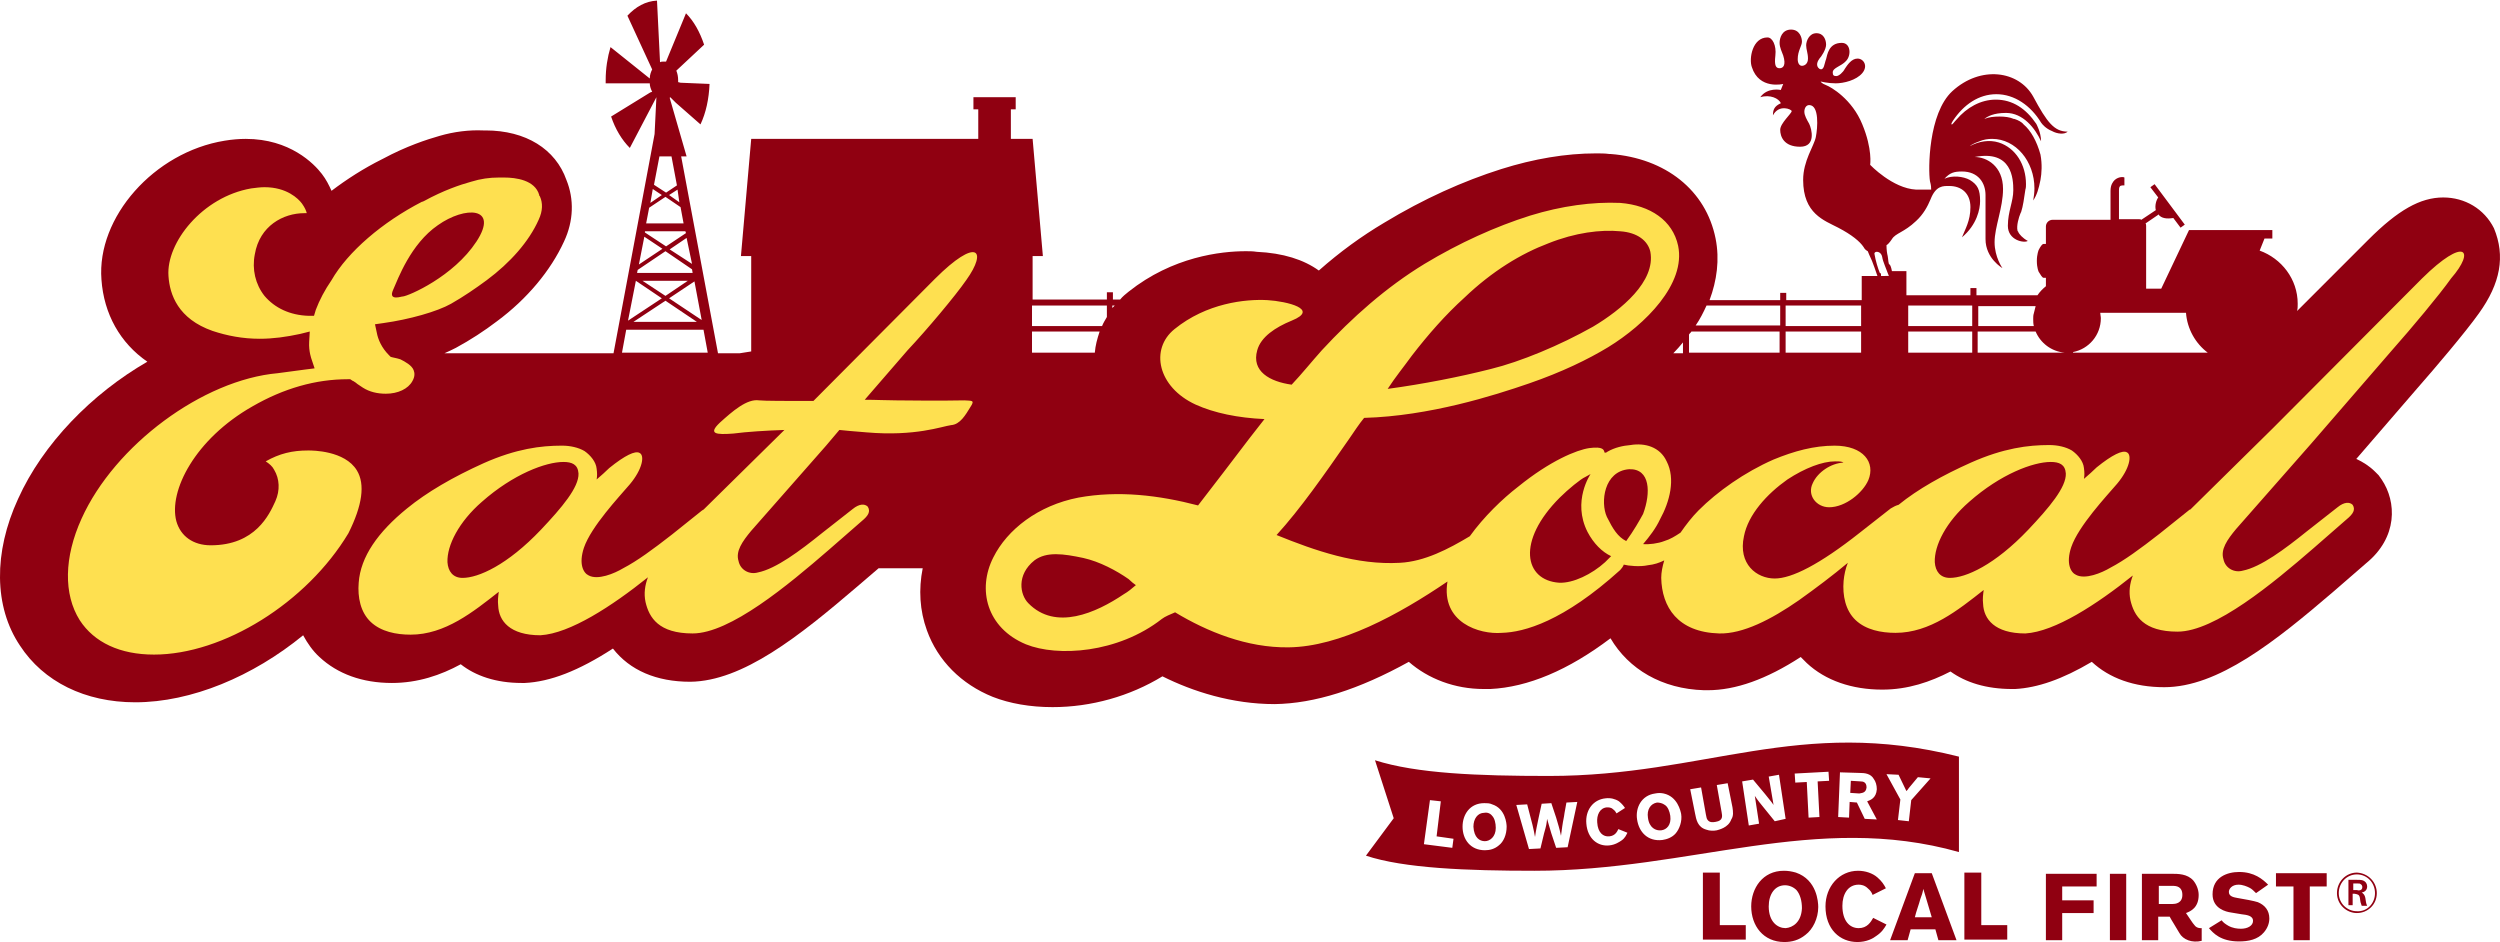
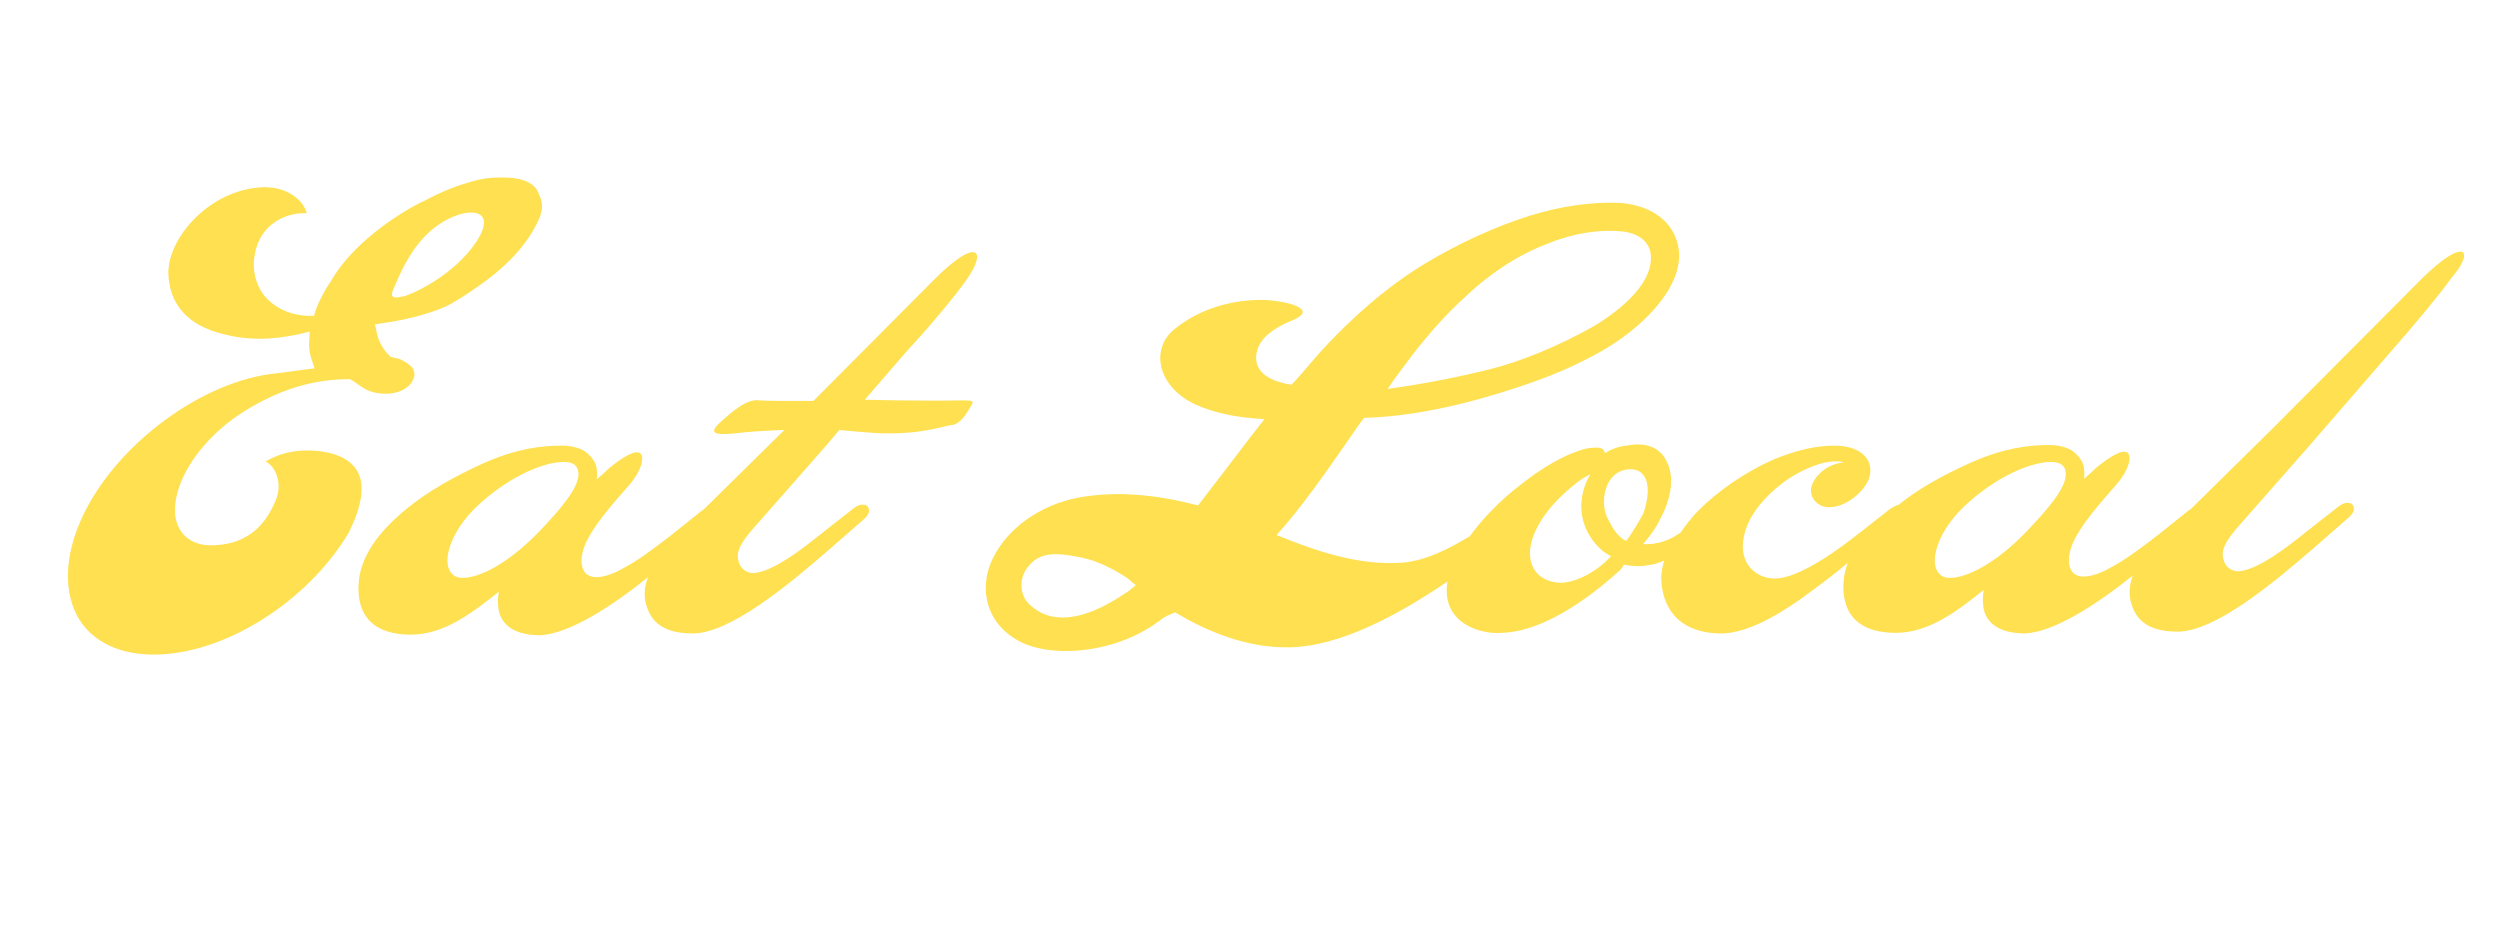
<svg xmlns="http://www.w3.org/2000/svg" id="Layer_1" x="0px" y="0px" viewBox="0 0 414 156" style="enable-background:new 0 0 414 156;" xml:space="preserve">
  <style type="text/css"> .st0{fill:#900011;} .st1{fill:#FEE050;} </style>
  <g>
-     <path class="st0" d="M247.1,135.1c0.4,0.4,0.6,1.2,0.6,2c0,1.5-1,2.2-1.8,2.2c-0.9,0-1.8-0.6-1.9-2.4c0-1.3,0.7-2.3,1.8-2.3 C246.3,134.5,246.8,134.7,247.1,135.1z M284.8,144.5h-2.8v11.1h7.1v-2.4h-4.3V144.5z M301.1,150.2c0,1.9-0.9,3.7-2.1,4.6 c-1.1,0.9-2.3,1.2-3.5,1.2c-3.5,0-5.5-2.7-5.5-5.9c0-3,1.9-5.9,5.4-5.9c0.7,0,1.3,0.1,2,0.3C300.9,145.7,301.1,149.4,301.1,150.2z M298.4,150.4c0-1.2-0.3-2.3-0.9-3c-0.5-0.5-1.2-0.8-1.9-0.8c-1.7,0-2.7,1.5-2.7,3.5c0,2.6,1.5,3.6,2.8,3.6 C296.9,153.6,298.3,152.7,298.4,150.4z M319.9,144.6l4.1,11.1H321l-0.5-1.8h-4.1l-0.5,1.8h-2.9l4.1-11.1H319.9z M319.9,151.9 l-1.4-4.7c-0.1,0.6-0.3,1.2-0.5,1.7c-0.2,0.8-0.7,2.1-0.9,3H319.9z M307.8,153.7c-1.5,0-2.7-1.2-2.7-3.7c0-1.9,0.9-3.5,2.7-3.5 c0.4,0,1,0.1,1.5,0.6c0.5,0.4,0.7,0.8,0.8,1.1l2.2-1.1c-0.3-0.6-0.7-1.2-1.4-1.8c-0.8-0.7-2-1.1-3.2-1.1c-3.1,0-5.4,2.6-5.4,5.9 c0,3.8,2.4,5.9,5.3,5.9c1.5,0,2.6-0.6,3.1-1c0.9-0.6,1.3-1.2,1.7-1.9l-2.2-1.1C309.8,152.7,309.2,153.7,307.8,153.7z M328.1,144.5 h-2.8v11.1h7.1v-2.4h-4.3V144.5z M324.4,125.3v15.8c-23.7-6.7-44.5,3.1-70.3,3.1c-11.1,0-21.6-0.4-27.9-2.5l4.6-6.2l-3.1-9.6 c6.9,2.2,17,2.6,28.8,2.6C282.4,128.5,297.9,118.6,324.4,125.3z M240.7,138.9l-2.8-0.4l0.7-5.8l-1.8-0.2l-1,7.3l4.7,0.6 L240.7,138.9z M249.5,136.9c0-0.5-0.2-3-2.4-3.7c-0.4-0.2-0.9-0.2-1.3-0.2c-2.4,0-3.6,1.9-3.6,3.9c0,2.1,1.3,3.9,3.7,3.9 c0.8,0,1.6-0.2,2.3-0.8C249,139.4,249.5,138.2,249.5,136.9z M261.2,132.8l-1.8,0.1c-0.1,0.7-0.3,1.5-0.4,2.3 c-0.3,1.5-0.3,1.8-0.5,3.2c-0.3-1.4-0.4-1.6-0.8-3c-0.3-0.8-0.5-1.6-0.8-2.4l-1.6,0.1l-0.5,2.3c-0.3,1.5-0.4,1.8-0.6,3.2 c-0.3-1.6-0.4-2-1.3-5.4l-1.8,0.1l2.1,7.3l1.9-0.1l0.6-2.5c0.4-1.4,0.4-1.5,0.5-2.4c0.3,1,0.3,1.1,0.7,2.4c0.3,0.8,0.5,1.6,0.8,2.4 l1.9-0.1L261.2,132.8z M269.5,137.9l-1.5-0.6c-0.2,0.4-0.5,1.1-1.5,1.2c-1,0.1-1.9-0.6-2-2.3c-0.1-1.2,0.4-2.4,1.6-2.5 c0.3,0,0.7,0,1,0.3c0.3,0.2,0.5,0.5,0.6,0.7l1.4-0.9c-0.2-0.3-0.5-0.7-1-1.1c-0.6-0.4-1.4-0.6-2.2-0.5c-2.1,0.2-3.4,2-3.2,4.2 c0.2,2.5,1.9,3.8,3.8,3.6c1-0.1,1.7-0.6,2-0.8C269.1,138.8,269.3,138.3,269.5,137.9z M278.4,134.8c-0.1-0.5-0.6-2.9-2.9-3.4 c-0.5-0.1-0.9-0.1-1.4,0c-2.3,0.3-3.3,2.4-3,4.3c0.3,2.1,1.8,3.7,4.2,3.4c0.7-0.1,1.6-0.4,2.2-1.1 C278.1,137.3,278.6,136,278.4,134.8z M286.9,133.7l-0.8-4l-1.8,0.3l0.8,4.5c0.1,0.6,0.3,1.4-1,1.6c-0.5,0.1-1,0.1-1.3-0.3 c-0.2-0.2-0.2-0.5-0.3-0.9l-0.8-4.5l-1.8,0.3l0.8,4c0.2,1,0.4,2.3,1.9,2.7c0.5,0.2,1.2,0.2,1.7,0.1c0.3-0.1,1.9-0.4,2.4-1.8 C287.1,135.1,287,134.4,286.9,133.7z M295.7,135.6l-1.1-7.3l-1.7,0.3l0.8,4.7c-0.4-0.6-0.7-0.9-1.4-1.8l-2-2.4l-1.8,0.3l1.1,7.3 l1.7-0.3l-0.7-4.6c0.6,0.9,0.8,1.1,1.6,2.1l1.7,2.1L295.7,135.6z M301,129.4l1.9-0.1l-0.1-1.5l-5.6,0.3l0.1,1.5l1.9-0.1l0.3,5.9 l1.8-0.1L301,129.4z M312.4,128.2l2.3,4.2l-0.4,3.4l1.8,0.2l0.4-3.5l3.2-3.6l-2.1-0.2l-1.5,1.8c-0.2,0.3-0.2,0.3-0.4,0.5l-1.3-2.7 L312.4,128.2z M308,128l-3.3-0.1l-0.3,7.4l1.8,0.1l0.1-2.6l1.2,0.1l1.3,2.7l2,0.1l-1.6-3c0.5-0.2,1.5-0.5,1.6-2 c0-0.7-0.2-1.3-0.5-1.7C309.8,128.1,308.8,128,308,128z M338.8,155.7h2.7v-4.5h5.2v-2.1h-5.2v-2.3h5.7v-2.1h-8.4V155.7z M364.6,153.7v2.1c-1.6,0.4-3.1-0.2-3.7-1.3c-0.5-0.9-1.3-2.1-1.6-2.7c-0.1,0-0.1,0-0.2,0h-0.3h-0.2h-1.2v3.9h-2.7v-11h4.9 c1.1,0,2.6,0,3.6,1.1c0.5,0.6,0.9,1.5,0.9,2.4c0,2.1-1.3,2.7-2.1,3c0.5,0.7,1.1,1.7,1.4,2C363.8,153.8,364.6,153.7,364.6,153.7z M361.4,148.2c0-1.4-1-1.5-1.6-1.5h-2.3v3h2.3C360.2,149.7,361.4,149.6,361.4,148.2z M349.4,155.7h2.7v-11h-2.7V155.7z M373.9,149.4c-0.6-0.2-2.2-0.5-3.4-0.7c-0.5-0.1-1.4-0.2-1.4-1c0-0.5,0.5-1.2,1.6-1.2c0.7,0,1.4,0.3,1.8,0.5 c0.4,0.2,0.7,0.5,1.1,0.9l2-1.4c-0.9-0.9-2.3-2.1-4.8-2.1c-1.9,0-4.4,0.8-4.4,3.7c0,2.4,2.3,2.9,3,3c0.6,0.1,1.2,0.2,1.8,0.3 c0.8,0.1,1.9,0.2,1.9,1.1c0,0.8-0.9,1.3-2,1.3c-0.6,0-1.4-0.1-2.1-0.5c-0.5-0.3-0.8-0.5-1.1-0.9l-2.1,1.3c0.7,0.8,1.9,2.2,5,2.2 c1.5,0,3.1-0.3,4.1-1.5c0.6-0.7,0.9-1.5,0.9-2.3C375.8,150.8,375.1,149.9,373.9,149.4z M376.9,146.8h2.9v8.9h2.7v-8.9h2.8v-2.2 h-8.4V146.8z M391.7,148.7c0.1,0.6,0.1,0.9,0.3,1.3h-0.9c0-0.1-0.1-0.2-0.2-0.6c0-0.1-0.1-0.5-0.1-0.7c-0.1-0.6-0.4-0.6-0.9-0.7 h-0.3v1.9h-0.7v-4.2h1.4c0.4,0,0.7,0,1,0.1c0.5,0.2,0.7,0.6,0.7,1c0,0.5-0.3,0.9-0.9,1C391.4,148,391.6,148.2,391.7,148.7z M391.2,146.9c0-0.2-0.1-0.4-0.3-0.5c-0.1-0.1-0.2-0.1-0.7-0.1h-0.5v1.1h0.6C390.6,147.5,391.2,147.5,391.2,146.9z M393.6,147.9 c0,1.9-1.5,3.3-3.3,3.3c-1.7,0-3.3-1.4-3.3-3.3c0-1.9,1.5-3.4,3.3-3.4C392.2,144.6,393.6,146.1,393.6,147.9z M393.3,147.9 c0-1.7-1.3-3.1-3-3.1c-1.7,0-3,1.4-3,3.1c0,1.7,1.4,3,3,3C392,151,393.3,149.6,393.3,147.9z M309.1,130.4c0-0.9-0.6-1-1-1l-1.6-0.1 l-0.1,2l1.5,0.1C308.2,131.3,309,131.4,309.1,130.4z M275.7,133.3c-0.4-0.3-0.9-0.4-1.3-0.4c-1.1,0.2-1.7,1.2-1.5,2.5 c0.2,1.7,1.3,2.2,2.2,2.1c0.9-0.1,1.7-0.9,1.5-2.4C276.5,134.4,276.2,133.6,275.7,133.3z M410.5,51.9c-2.2,3.1-7.3,9.1-10.2,12.4 L390.2,76c1.1,0.5,2.2,1.2,3.1,2.1l0.6,0.6l0.5,0.7c2.5,3.7,2.7,9.6-2.6,13.9l-5.3,4.6c-9.8,8.4-19.2,15.9-28.1,15.9 c-5,0-9.1-1.5-12-4.2c-4.9,2.9-9,4.3-12.7,4.5l-0.2,0h-0.3c-4.3,0-7.7-1.1-10.2-2.9c-3.3,1.7-7,3-11.3,3c-5,0-9.4-1.5-12.5-4.4 c-0.3-0.3-0.7-0.7-1-1c-5.7,3.7-10.8,5.5-15.4,5.5c-0.2,0-0.4,0-0.6,0c-7-0.2-12.5-3.5-15.5-8.6c-7,5.3-13.7,8.1-19.9,8.4 c-0.3,0-0.7,0-1.1,0c-4.8,0-9.2-1.7-12.4-4.5c-8.3,4.6-15.6,6.9-22.2,7h0h0c-7.1,0-13.6-2.1-18.6-4.6c-5.4,3.3-11.8,5.1-18.2,5.1 c-3.7,0-7.1-0.6-9.9-1.7c-5.2-2.1-9.1-6-10.9-11c-1.2-3.3-1.4-6.8-0.7-10.3h-7.3l-3.5,3c-9.7,8.3-19,15.7-27.7,15.8h0 c-5.6,0-10-1.9-12.8-5.5c-5.7,3.7-10.4,5.5-14.6,5.7l-0.5,0c-4.3,0-7.7-1.2-10.1-3.1c-3.3,1.8-7.1,3.1-11.4,3.1h0h0 c-4.9,0-9-1.5-12-4.3c-1.1-1-2-2.3-2.7-3.6c-8.3,6.8-18.5,11.1-27.8,11.1c-8.3,0-15.2-3.4-19.1-9.4C-1,100.5-1.1,91.5,3,82.6 c4.1-9.1,12.2-17.4,21.4-22.7c-4.5-3.1-7.2-7.9-7.6-13.6c-0.8-10.3,8.7-21.1,20.4-23c1.2-0.2,2.4-0.3,3.5-0.3 c7.3,0,11.3,4.1,12.6,5.8c0.7,0.9,1.2,1.9,1.6,2.8c2.5-1.9,5.3-3.7,8.3-5.2l0.2-0.1l0,0c3.9-2.1,7.3-3.2,9.4-3.8 c2.4-0.7,4.9-1,7.2-0.9c0.1,0,0.3,0,0.4,0c6.7,0,11.6,3.1,13.4,8.2c1.3,3.2,1.2,6.8-0.4,10.2c-2.2,4.8-6.1,9.5-11.1,13.2 c-2.1,1.6-4.4,3.1-6.8,4.4c-0.6,0.3-1.2,0.6-1.9,0.9h28l6.8-36.3l0.3-6.1c0,0,0,0,0,0l0,0l-4.4,8.4c-1.3-1.3-2.4-3.1-3.1-5.2l6.5-4 l0.3-0.1c-0.2-0.4-0.4-0.9-0.4-1.4h-7.3c0-0.2,0-0.3,0-0.5c0-2,0.3-3.8,0.8-5.5l6.5,5.2c0-0.6,0.2-1.1,0.4-1.5l-4.1-8.9 c1.4-1.5,3-2.4,4.9-2.5l0.5,10.2c0.2-0.1,0.4-0.1,0.6-0.1c0.1,0,0.2,0,0.4,0l3.3-8c1.3,1.3,2.3,3.1,3,5.2l-4.6,4.3 c0.2,0.5,0.3,1,0.3,1.6c0,0.1,0,0.2,0,0.3l0.4,0.1l4.8,0.2c-0.1,2.5-0.6,4.8-1.5,6.7l-4.1-3.6l-0.9-0.9c0,0-0.1,0.1-0.1,0.1 l2.8,9.7h-0.9l6.1,32.6h3.6c0.6-0.1,1.3-0.2,1.9-0.3V42.4h-1.7l1.7-19.4H162v-4.9h-0.8v-2h7v2h-0.8V23h3.6v0l0,0l1.7,19.4h-1.7v7.2 h12.3v-1.2h1v1.2h1.2c0.4-0.5,0.9-0.9,1.4-1.3c7.3-5.8,15.3-6.7,19.4-6.7c0.6,0,1.2,0,1.8,0.1c4.4,0.2,7.8,1.3,10.3,3.1 c3.5-3.1,7.1-5.7,10.8-7.9c6.6-4,13.1-6.9,19.4-8.9c5.4-1.7,10.7-2.6,15.7-2.6c0.7,0,1.5,0,2.2,0.1h0.1l0.1,0 c9.1,0.7,15.8,6,17.4,14c0.7,3.5,0.2,7-1,10.2h11.7v-1.2h1v1.2h12.5v-4h2.6c-0.3-0.9-0.7-2-0.9-2.5c-0.3-0.6-0.7-1.6-0.7-1.6 c-0.2-0.1-0.5-0.3-0.7-0.7c-0.6-0.9-1.9-2-4.2-3.2c-2.3-1.2-5.8-2.3-5.8-7.9c0-3.2,1.8-5.6,2.1-7.1c0.3-1.5,0.6-5.3-1.1-5.3 c-0.5,0-0.8,0.5-0.8,1.1c0,0.6,0.4,1.3,0.8,2c0.4,0.8,1.2,3.8-1.5,3.8c-2.7,0-3.3-1.7-3.3-2.8c0-1.1,1.9-2.7,1.9-3.1 c0-0.3-2.1-1.2-3.1,0.7c0-0.9,0.2-1.5,1.3-2c-0.3-0.8-1.8-1.5-3.4-1c1.2-1.7,3.4-1.2,3.4-1.2l0.4-1c0,0-4,1-5.2-2.8 c-0.5-1.4,0.1-4.9,2.6-4.9c0.8,0,1.5,1.3,1.3,3c-0.2,1.7,0.1,2.1,0.7,2.1c0.6,0,1.1-0.5,0.6-2.1c-0.2-0.6-0.6-1.3-0.6-2.1 c0-0.8,0.4-2.2,1.9-2.2c1.4,0,1.8,1.3,1.8,2c0,0.7-0.7,1.5-0.7,2.9c0,0.7,0.3,1.1,0.7,1.1c0.4,0,1-0.3,1-1.2s-0.3-1.5-0.3-2.2 c0-0.7,0.5-2,1.7-2c1.2,0,1.6,1.1,1.6,1.9c0,0.8-0.8,2-1.1,2.3c-0.3,0.4-0.7,1.2,0,1.7c0.8,0.4,0.8-0.9,1.1-1.6 c0.2-0.7,0.4-2.7,2.6-2.7c1.5,0,1.6,2.1,0.7,3c-0.8,0.9-2.2,1.1-2.2,1.9c0,0.5,0.2,0.6,0.6,0.6c0.4,0,1.1-0.6,1.4-1.2 c0.4-0.6,1.1-1.7,2.1-1.7c1,0,1.8,1.2,0.8,2.4c-1,1.2-3.1,1.7-4.4,1.7c-1.3,0-2.5-0.3-2.5-0.3s0.1,0.3,0.9,0.6 c0.8,0.3,4.3,2.3,6,6.5c1.7,4.1,1.3,6.7,1.3,6.7s3.7,3.9,7.6,4.1c1.5,0,2.5,0,2.5,0s0,0,0,0c0-0.3,0-0.7-0.2-1.4 c-0.3-1.9-0.3-11.2,3.7-14.9c4.7-4.3,11-3.4,13.4,0.9c2.3,4.3,3.5,5.8,5.7,5.8c-0.5,0.5-1.7,0.4-2.6-0.1l0,0 c-1-0.4-1.6-1.1-1.8-1.4c0,0,0,0,0,0c-1.7-2.8-4.4-4.7-7.4-4.7c-2.9,0-5.4,1.7-7.2,4.4c0,0-0.4,0.6-0.2,0.6 c0.1,0.1,0.4-0.4,0.8-0.8c1.7-2,4-3.3,6.5-3.3c2.8,0,5,1.5,6.7,4c0,0,0.8,1.4,0.8,2.9c-1-2.2-3-4.7-5.8-4.7c-2.1,0-3.1,0.6-3.6,1 c0.7-0.3,1.6-0.4,2.5-0.4c0.9,0,1.7,0.1,2.4,0.4c0,0,0.1,0,0.1,0c0.6,0.2,1.2,0.5,1.5,0.9c1.2,1,2.2,2.8,2.8,5c0,0,0,0,0,0 c0.3,1.6,0.2,3.1,0,4.2c-0.3,1.5-0.6,2.5-1.2,3.4c0.1-0.6,0.2-1.3,0.2-2c0-4.5-3.1-8.2-7-8.2c-0.7,0-1.4,0.1-2.1,0.4 c-1.2,0.4-1.6,0.8-1.6,0.8c1.5-0.8,3.2-1.1,4.8-0.6c2.8,0.9,4.5,3.7,4.5,6.9v0c0,0.3,0,0.6-0.1,0.9c-0.2,1.4-0.4,2.8-0.7,3.7 c0,0,0,0,0,0c0,0.1-0.1,0.1-0.1,0.2c-0.3,0.7-0.7,2.1-0.5,2.9c0,0,0,0,0,0c0,0.1,0,0.1,0.1,0.1c0,0,0,0,0,0c0,0,0,0,0,0.1 c0.2,0.4,0.7,1,1.6,1.5c-0.6,0.4-3.3-0.1-3.3-2.5s0.9-4,0.9-5.9c0-1.9-0.2-6.7-6.4-5.5c2,0,4.7,1.5,4.7,5.3c0,3.1-1.4,6.3-1.4,8.8 c0,2.5,1.3,4.3,1.3,4.3s-2.8-1.6-2.8-4.8c0-3.2,0-5.3,0-7.3c0-2-1.2-3.9-3.9-3.9c-1.3,0-2,0.2-2.9,1.2c1.3-0.6,3.1-0.4,4.2,0.2 c1.3,0.8,1.7,1.6,1.7,3.5c0,1.3-0.5,3.9-3,6c0.5-1.3,1.4-2.7,1.4-5c0-2.3-1.5-3.5-3.5-3.5c-1,0-2.2-0.1-3.1,2.2 c-0.5,1.2-1.2,2.5-2.4,3.6c-2,1.9-3.4,2-4,3c-0.4,0.6-0.7,0.9-0.9,1c0,0.8,0.1,1.4,0.2,1.8c0.1,0.5,0.1,1.4,0.3,1.4 c0.1,0,0.3,0.5,0.4,1.1h2.4v4h10.6v-1.2h1v1.2h8.1l0,0h2c0.4-0.6,0.9-1.1,1.4-1.5v-0.3c0-0.6,0-1.1,0-1.1h-0.4 c-0.2,0-0.5-0.5-0.8-1c0,0-0.3-0.6-0.3-1.8c0-1.1,0.3-1.8,0.3-1.8c0.3-0.6,0.6-1,0.8-1h0.4c0,0,0-0.5,0-1.1v-1.8 c0-0.6,0.5-1.1,1.1-1.1h9.6v-4.8c0-1,0.4-1.5,0.7-1.8c0.7-0.6,1.5-0.5,1.6-0.4v1.3h-0.2v0c0,0-0.3,0-0.5,0.1 c-0.2,0.2-0.2,0.5-0.2,0.7v4.8h3.3c0.1,0,0.3,0,0.4,0.1l2.4-1.6c-0.2-0.8,0.1-1.7,0.4-2.1l-1.3-1.7l0.7-0.5l5,6.7l-0.7,0.5 l-1.2-1.6c-0.6,0.1-1.7,0.2-2.3-0.4c-0.1-0.1-0.1-0.1-0.1-0.2l-2.2,1.5c0.1,0.1,0.1,0.3,0.1,0.5v10.3h2.5l4.6-9.7h11.7h1.3h0.8v1.4 H375l-0.8,2c3.6,1.3,6.3,4.7,6.3,8.8c0,0.4,0,0.8-0.1,1.2l11.8-11.8c4.9-4.9,8.6-7,12.4-7c3.6,0,6.8,1.9,8.4,5.1 C414.9,42.4,414.1,46.9,410.5,51.9z M115,46.6l-4.2,2.8l5.4,3.6L115,46.6z M110.2,49.8l-5.3,3.5h10.5L110.2,49.8z M110.2,49 l3.7-2.5h-7.5L110.2,49z M113.7,39.4l-2.8,1.9l3.7,2.4L113.7,39.4z M112.2,31.4l-1.4,0.9l1.7,1.2L112.2,31.4z M108.3,30.6l2,1.3 l1.8-1.2l-0.9-4.8h-2L108.3,30.6z M107.7,33.6l1.9-1.3l-1.5-1L107.7,33.6z M107,37h6.2l-0.5-2.7l-2.5-1.7l-2.7,1.8L107,37z M106.8,38.5l3.5,2.3l3.3-2.2l-0.1-0.3h-6.7L106.8,38.5z M105.8,43.8l3.9-2.6l-3-2L105.8,43.8z M105.5,45.2h9.2l-0.1-0.6l-4.4-3 l-4.6,3.1L105.5,45.2z M104,53.1l5.6-3.7l-4.3-2.9h0L104,53.1z M117.2,58.4l-0.7-3.8h-12.8l-0.7,3.8H117.2z M182.1,54.9h-11.2v3.5 h10.4C181.4,57.2,181.7,56.1,182.1,54.9z M183.2,50.6h-12.3V54h11.6c0.2-0.5,0.5-1,0.8-1.5V50.6z M184.6,50.6h-0.4V51 C184.3,50.9,184.4,50.8,184.6,50.6z M278.7,56.7c-0.5,0.6-1,1.2-1.6,1.8h1.6V56.7z M294.7,54.9h-14.6c-0.1,0.2-0.3,0.3-0.4,0.5v3 h15V54.9z M294.7,50.6h-12.1c-0.5,1.1-1.1,2.3-1.8,3.3h14V50.6z M308.2,54.9h-12.5v3.5h12.5V54.9z M308.2,50.6h-12.5V54h12.5V50.6z M312.8,45.7c-0.1-0.2-0.1-0.3-0.2-0.5c-0.2-0.6-0.8-1.9-0.9-2.6c-0.1-0.6-0.5-0.9-0.9-0.9c-0.4,0-0.4,0.3-0.4,0.3 c0.2,1.2,0.6,2.5,0.9,3.2c0.2,0,0.2,0.2,0.2,0.5H312.8z M326.6,54.9h-10.6v3.5h10.6V54.9z M326.6,50.6h-10.6V54h10.6V50.6z M327.5,54h9.3c-0.1-0.4-0.1-0.8-0.1-1.2c0-0.3,0-0.6,0.1-0.9l0.3-1.2l0,0h-9.5V54z M341.9,58.4c-2.2-0.2-4-1.6-4.8-3.5h-9.6v3.5 H341.9z M365.6,58.4c-2-1.5-3.4-3.9-3.6-6.6h-4h-0.9h-9.3c0,0.3,0.1,0.6,0.1,0.9c0,2.8-2,5.1-4.6,5.6v0.1H365.6z" />
    <path class="st1" d="M401.1,46.1l-24.7,24.8l-13.6,13.4c-0.1,0.1-0.1,0.1-0.2,0.1l-5,4c-3.2,2.5-5.8,4.4-8.1,5.6 c-1.5,0.9-4.2,2-5.7,1.2c-0.9-0.4-1.7-1.9-0.8-4.6c1.2-3.5,5.8-8.4,7.6-10.5c2.1-2.5,2.5-4.8,1.6-5.2c-0.7-0.4-2.4,0.4-5,2.5 c-0.6,0.6-1.4,1.3-2.1,1.9c0.1-0.5,0.1-1.1,0-1.8c-0.1-1.1-1-2.2-2-2.9c-1-0.6-2.4-0.9-3.7-0.9h-0.1c-3.4,0-7.5,0.5-12.9,2.9 c-4.7,2.1-8.8,4.4-12,7c-0.4,0.1-0.8,0.3-1.3,0.6l-5.1,4c-6.7,5.3-11.3,7.6-14.1,7.6c-3,0-6.1-2.4-5.1-7c0.7-3.6,3.8-7,7.2-9.4 c2.9-1.9,5.8-3,7.9-3c0.4,0,0.9,0,1.2,0.1c0,0,0.1,0.1,0.2,0.1c-2.1,0.1-4.3,1.6-5.1,3.4c-1,2,0.6,4,2.7,4c2.7,0,5.6-2.4,6.5-4.5 c1.2-2.9-0.8-5.7-5.6-5.7c-3.4,0-6.7,0.9-10.1,2.3c-4.8,2.1-9.3,5.3-12.4,8.4c-1.1,1.1-2.1,2.4-3,3.7c-0.9,0.6-1.7,1.1-2.7,1.4 c-1,0.4-2.6,0.6-3.5,0.5c1.1-1.3,2.1-2.6,2.8-4.1c1.6-2.9,2.6-6.7,1.1-9.6c-1.1-2.4-3.6-3.1-6-2.7c-1.2,0.1-2.6,0.4-3.8,1.1 c-0.2,0.2-0.5,0.2-0.5,0.1c-0.1-0.4-0.2-1-2.5-0.7c-2.1,0.3-6.5,2.1-11.8,6.4c-2.6,2-5.7,5-8,8.2c-3.5,2.1-7.5,4.2-11.6,4.4 c-7.1,0.4-14-2-20.4-4.6c4-4.4,7.9-10,12-15.9c0.9-1.3,1.6-2.4,2.5-3.5c10.8-0.3,21.5-3.7,27.3-5.7c5.5-1.9,9.8-4,13.1-6 c6.2-3.8,12.9-10.5,11.6-16.8c-0.9-4.2-4.6-6.7-9.6-7.1c-4.6-0.2-9.7,0.5-14.9,2.1c-5.7,1.8-11.7,4.5-17.5,8 c-6.4,3.9-12,8.9-17,14.3c-1.7,1.9-3.3,3.9-5,5.7c-3.6-0.5-6.7-2.2-5.7-5.7c0.6-2.2,3-3.8,5.7-4.9c4.7-1.9-0.8-3.2-4-3.4 c-3.7-0.2-10.1,0.5-15.4,4.8c-4.1,3.3-2.8,9.6,3.5,12.5c3.1,1.4,7,2.2,11.4,2.4c-0.9,1.1-1.6,2.1-2.5,3.2 c-2.9,3.8-5.7,7.5-8.5,11.1c-6.5-1.7-13.2-2.5-19.8-1.3c-6.7,1.3-11.8,5.3-14.1,9.9c-2.7,5.3-1.1,11.7,5.4,14.4 c5.2,2.1,15.2,1.5,22.5-4.2c0.5-0.4,1.5-0.8,2.2-1.1c5.3,3.2,11.9,5.9,18.8,5.8c8.5-0.1,18.2-5.4,26.3-10.9c-1.1,6.8,5.3,8.8,9,8.5 c3.7-0.1,10.2-1.9,19.6-10.4c0.2-0.2,0.5-0.6,0.6-0.9c0.7,0.2,2.7,0.4,4,0.1c1-0.1,1.9-0.4,2.7-0.8c-0.3,1-0.5,2-0.5,2.9 c0.1,4.8,2.7,9,9.6,9.2c3.9,0.1,8.6-2.3,13.2-5.5c2.8-2,5.6-4.1,8.1-6.2c-0.4,1-0.6,2-0.7,3c-0.2,2.4,0.3,4.9,2,6.5 c1.7,1.6,4.2,2.1,6.6,2.1c5.7,0,10.4-3.8,14.6-7.1c-0.1,0.7-0.2,1.5-0.1,2.3c0.1,2.5,1.9,4.9,7,4.9c4.9-0.3,11.8-4.8,17.8-9.6 c-0.5,1.3-0.7,2.7-0.4,4.1c0.6,2.6,2.2,5.2,7.8,5.2c6.2,0,15.8-8,22.5-13.8l5.5-4.8c1.1-0.9,1.5-1.6,1-2.4 c-0.5-0.5-1.4-0.5-2.5,0.4l-5.1,4c-3.6,2.9-7.6,5.9-10.6,6.5c-1.4,0.4-2.9-0.4-3.2-1.9c-0.5-1.6,0.6-3.2,2.1-5l12.4-14.1l13.5-15.6 c3.1-3.5,7.8-9.1,9.7-11.8C410,41.4,408.2,39.1,401.1,46.1z M233.8,58.9c2.7-3.5,5.6-6.8,8.7-9.6c4.6-4.4,9.4-7.3,13.9-9 c4.5-1.8,8.7-2.3,11.9-2c2.9,0.2,4.6,1.6,5,3.4c0.9,4.9-4.8,9.6-9.5,12.4c-5.5,3.1-12,5.8-16.9,7c-5.1,1.3-11.2,2.5-17.1,3.3 C231.1,62.4,232.5,60.7,233.8,58.9z M186.1,98.4c-4.6,3.1-11.3,6.1-15.8,1.5c-1.4-1.4-2-4.7,1-7.1c2-1.5,4.8-1.1,8.1-0.4 c2.7,0.6,5.5,2.1,7.5,3.5c0.4,0.4,0.9,0.8,1.2,1C187.4,97.5,186.8,98,186.1,98.4z M265.8,93.1c-2.2,2-5.3,3.5-7.6,3.4 c-5.8-0.4-7.1-6.9,0.1-14.1c1.4-1.4,3.5-3.1,4.2-3.4l0.9-0.5c0,0-3.1,4.5-0.5,9.6c1,1.9,2.4,3.3,3.9,4 C266.4,92.5,266.2,92.7,265.8,93.1z M269.3,89.6c-1.4-0.7-2.2-2-3.2-4c-1.1-2.4-0.5-7.6,3.7-7.9c3.5-0.1,3.6,3.9,2.3,7.4 C271.5,86.2,270.6,87.8,269.3,89.6z M335.9,87.7c-5.6,5.9-10.4,8-13,8c-1.6,0-2.4-1.1-2.5-2.6c-0.1-2.8,1.9-6.7,5.7-10 c5.2-4.6,10.6-6.6,13.5-6.6c1.4,0,2.4,0.4,2.5,1.9C342.2,80.7,339.3,84.1,335.9,87.7z M59.1,77.9c-2-3.3-7.4-3.3-8-3.3H51 c-2.6,0-4.7,0.5-7,1.8c0.6,0.4,1.1,0.8,1.4,1.4c0.9,1.5,1,3.4,0.2,5.2c-1,2.2-3.3,7.3-10.7,7.3c-2.9,0-5-1.5-5.7-4 c-1.3-5,3.1-13.6,12.6-19c5.2-3,10.5-4.5,15.8-4.5l0.4,0l0.3,0.2c0.1,0.1,0.2,0.1,0.2,0.1l0,0c0.3,0.2,0.5,0.3,0.7,0.5 c0.3,0.2,0.6,0.4,0.9,0.6c1.1,0.7,2.4,1,3.8,1c2,0,3.7-0.8,4.4-2.1c0.4-0.7,0.4-1.3,0.2-1.8c-0.3-0.8-1.4-1.4-2.2-1.8 c-0.3-0.1-0.7-0.2-1.2-0.3l-0.4-0.1l-0.3-0.3c-1.2-1.2-1.8-2.6-2-3.7l-0.3-1.4l1.4-0.2c4.3-0.6,8.9-1.9,11.2-3.2 c2.1-1.2,4-2.5,5.9-3.9c3.9-2.9,7-6.4,8.6-10c0.7-1.5,0.7-2.8,0.2-3.9l-0.1-0.1l0-0.1c-0.7-2.5-3.9-2.9-5.8-2.9h-0.4l0,0l0,0 c-0.2,0-0.3,0-0.5,0c-1.5,0-3,0.2-4.6,0.7c-1.8,0.5-4.5,1.4-7.8,3.2c-0.1,0-0.1,0.1-0.2,0.1l-0.1,0c-6.6,3.4-12.3,8.3-15,13l0,0 l0,0c-1.1,1.6-2,3.3-2.6,4.9L52,52.3l-0.9,0c-3.1-0.1-5.6-1.3-7.3-3.3c-1.5-1.9-2.1-4.4-1.6-6.9c0.8-4.7,4.7-6.8,8.2-6.8 c0.1,0,0.3,0,0.4,0c-0.1-0.4-0.3-0.9-0.8-1.6c-0.6-0.8-2.5-2.7-6.2-2.7c-0.7,0-1.4,0.1-2.2,0.2c-8.1,1.4-14.1,9-13.7,14.5 c0.2,3.1,1.6,7.1,7.3,9.1c2.4,0.8,5,1.3,7.8,1.3c2.2,0,4.4-0.3,6.7-0.8l1.6-0.4l-0.1,1.7c-0.1,1.6,0.4,2.9,0.4,2.9l0.5,1.5 l-1.6,0.2l-4.5,0.6l0,0h0C33.6,62.9,19,73.7,13.5,85.9c-2.9,6.4-3,12.5-0.3,16.8c2.4,3.7,6.7,5.7,12.3,5.7 c11.5,0,25.3-8.6,32.2-20.1C60,83.7,60.5,80.2,59.1,77.9z M65.1,48c0.8-1.8,2.9-7.6,7.4-10.7c4.5-3.2,10.2-3.1,6.4,2.7 c-3.8,5.8-11.2,9-12.2,9.1C66.7,49,64.2,50,65.1,48z M160,46.4c3.6-5,1.8-7.2-5.2-0.2l-20.1,20.2c-4.4,0-8.1,0-9-0.1 c-2-0.3-4.4,1.8-6.5,3.7c-2,1.9-0.6,2,2.2,1.8c2.3-0.3,5.5-0.5,8.5-0.6l-13.4,13.2c-0.1,0-0.1,0.1-0.2,0.1l-5,4 c-3.2,2.5-5.8,4.4-8.1,5.6c-1.5,0.9-4.2,2-5.7,1.2c-0.9-0.4-1.7-1.9-0.8-4.6c1.2-3.5,5.8-8.4,7.6-10.5c2.1-2.5,2.5-4.8,1.6-5.2 c-0.7-0.4-2.4,0.4-5,2.5c-0.6,0.6-1.4,1.3-2.1,1.9c0.1-0.5,0.1-1.1,0-1.8c-0.1-1.1-1-2.2-2-2.9c-1-0.6-2.4-0.9-3.7-0.9h-0.1 c-3.4,0-7.5,0.5-12.9,2.9c-5.1,2.3-9.4,4.8-12.7,7.5c-4.8,3.9-7.7,8-8,12.3c-0.2,2.4,0.3,4.9,2,6.5c1.7,1.6,4.2,2.1,6.6,2.1 c5.7,0,10.4-3.8,14.6-7.1c-0.1,0.7-0.2,1.5-0.1,2.3c0.1,2.5,1.9,4.9,7,4.9c4.9-0.3,11.8-4.8,17.8-9.6c-0.5,1.3-0.7,2.7-0.4,4.1 c0.6,2.6,2.2,5.2,7.8,5.2c6.2,0,15.8-8,22.5-13.8l5.5-4.8c1.1-0.9,1.5-1.6,1-2.4c-0.5-0.5-1.4-0.5-2.5,0.4l-5.1,4 c-3.6,2.9-7.6,5.9-10.6,6.5c-1.4,0.4-2.9-0.4-3.2-1.9c-0.5-1.6,0.6-3.2,2.1-5l12.4-14.1l2.2-2.6c0.8,0.1,2.1,0.2,4.5,0.4 c8.1,0.7,12.5-1,14-1.2c1.5-0.1,2.4-1.7,3.2-3c0.8-1.2,0.2-1-1-1.1c-1.2,0-3.1,0.1-11.3,0c-1.6,0-3.4-0.1-5.2-0.1l7.1-8.2 C153.5,54.6,158.2,49,160,46.4z M89.6,87.7c-5.6,5.9-10.4,8-13,8c-1.6,0-2.4-1.1-2.5-2.6c-0.1-2.8,1.9-6.7,5.7-10 c5.2-4.6,10.6-6.6,13.5-6.6c1.4,0,2.4,0.4,2.5,1.9C95.9,80.7,93,84.1,89.6,87.7z" />
  </g>
</svg>